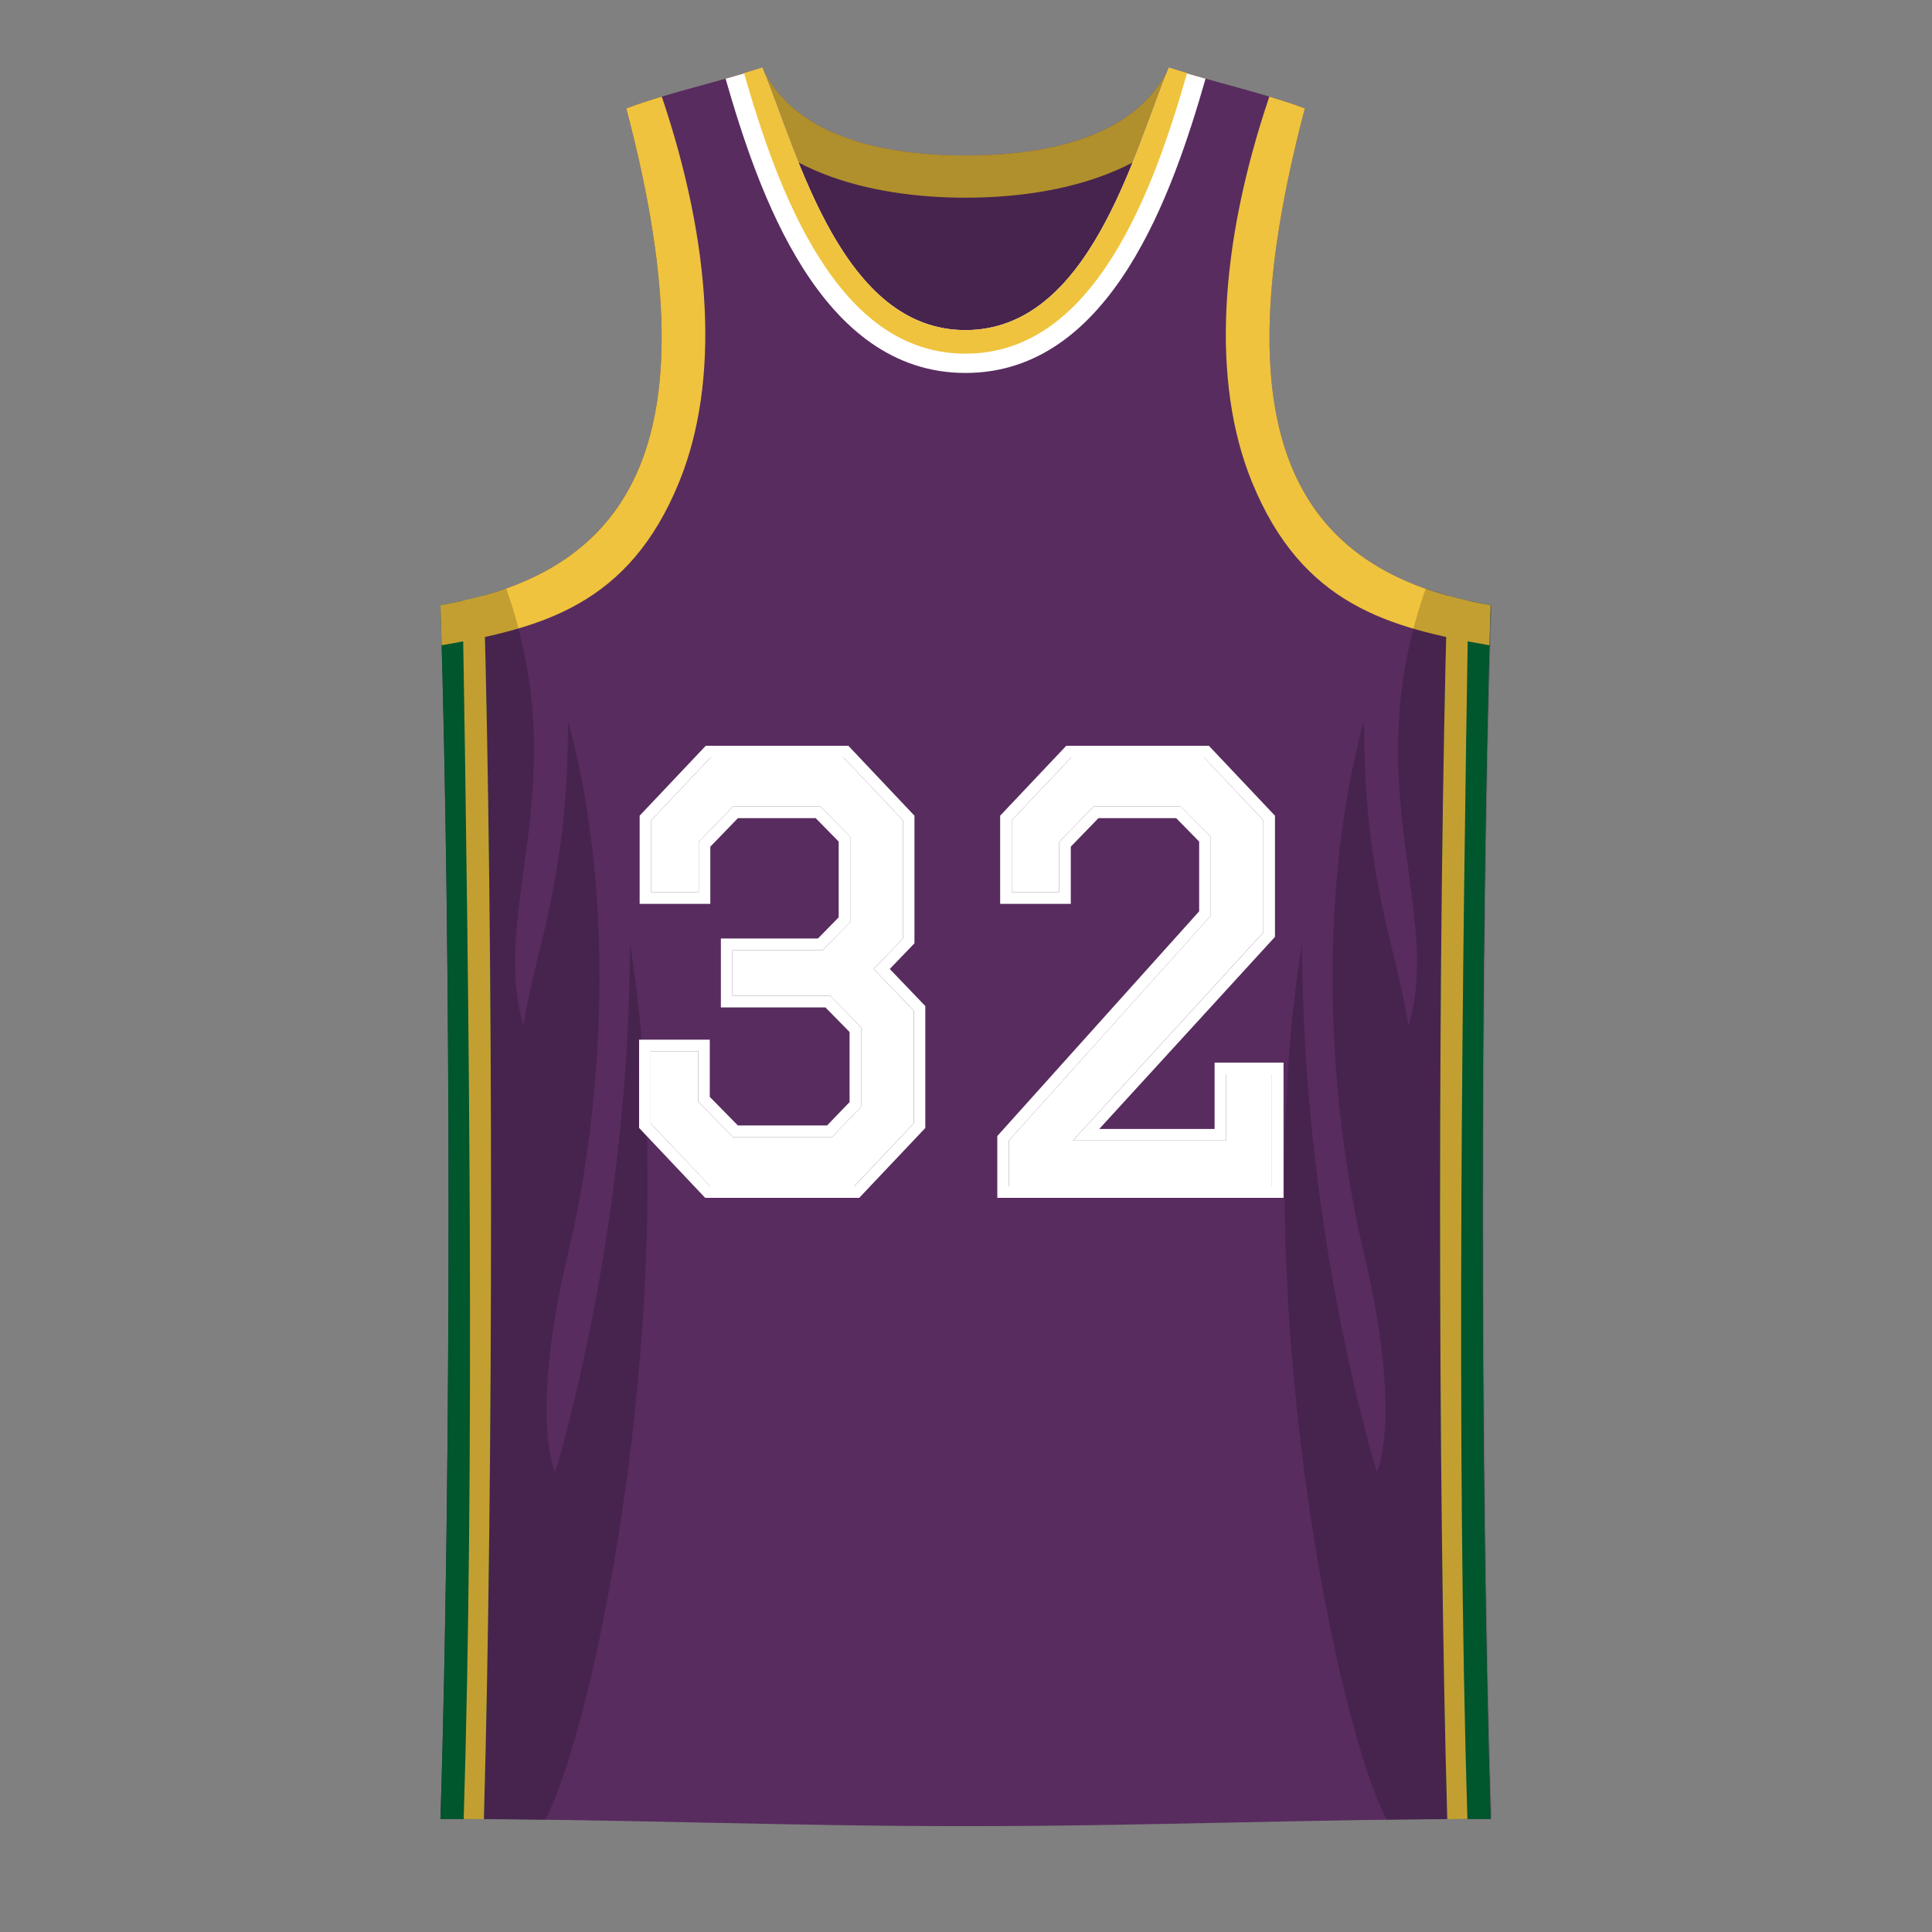
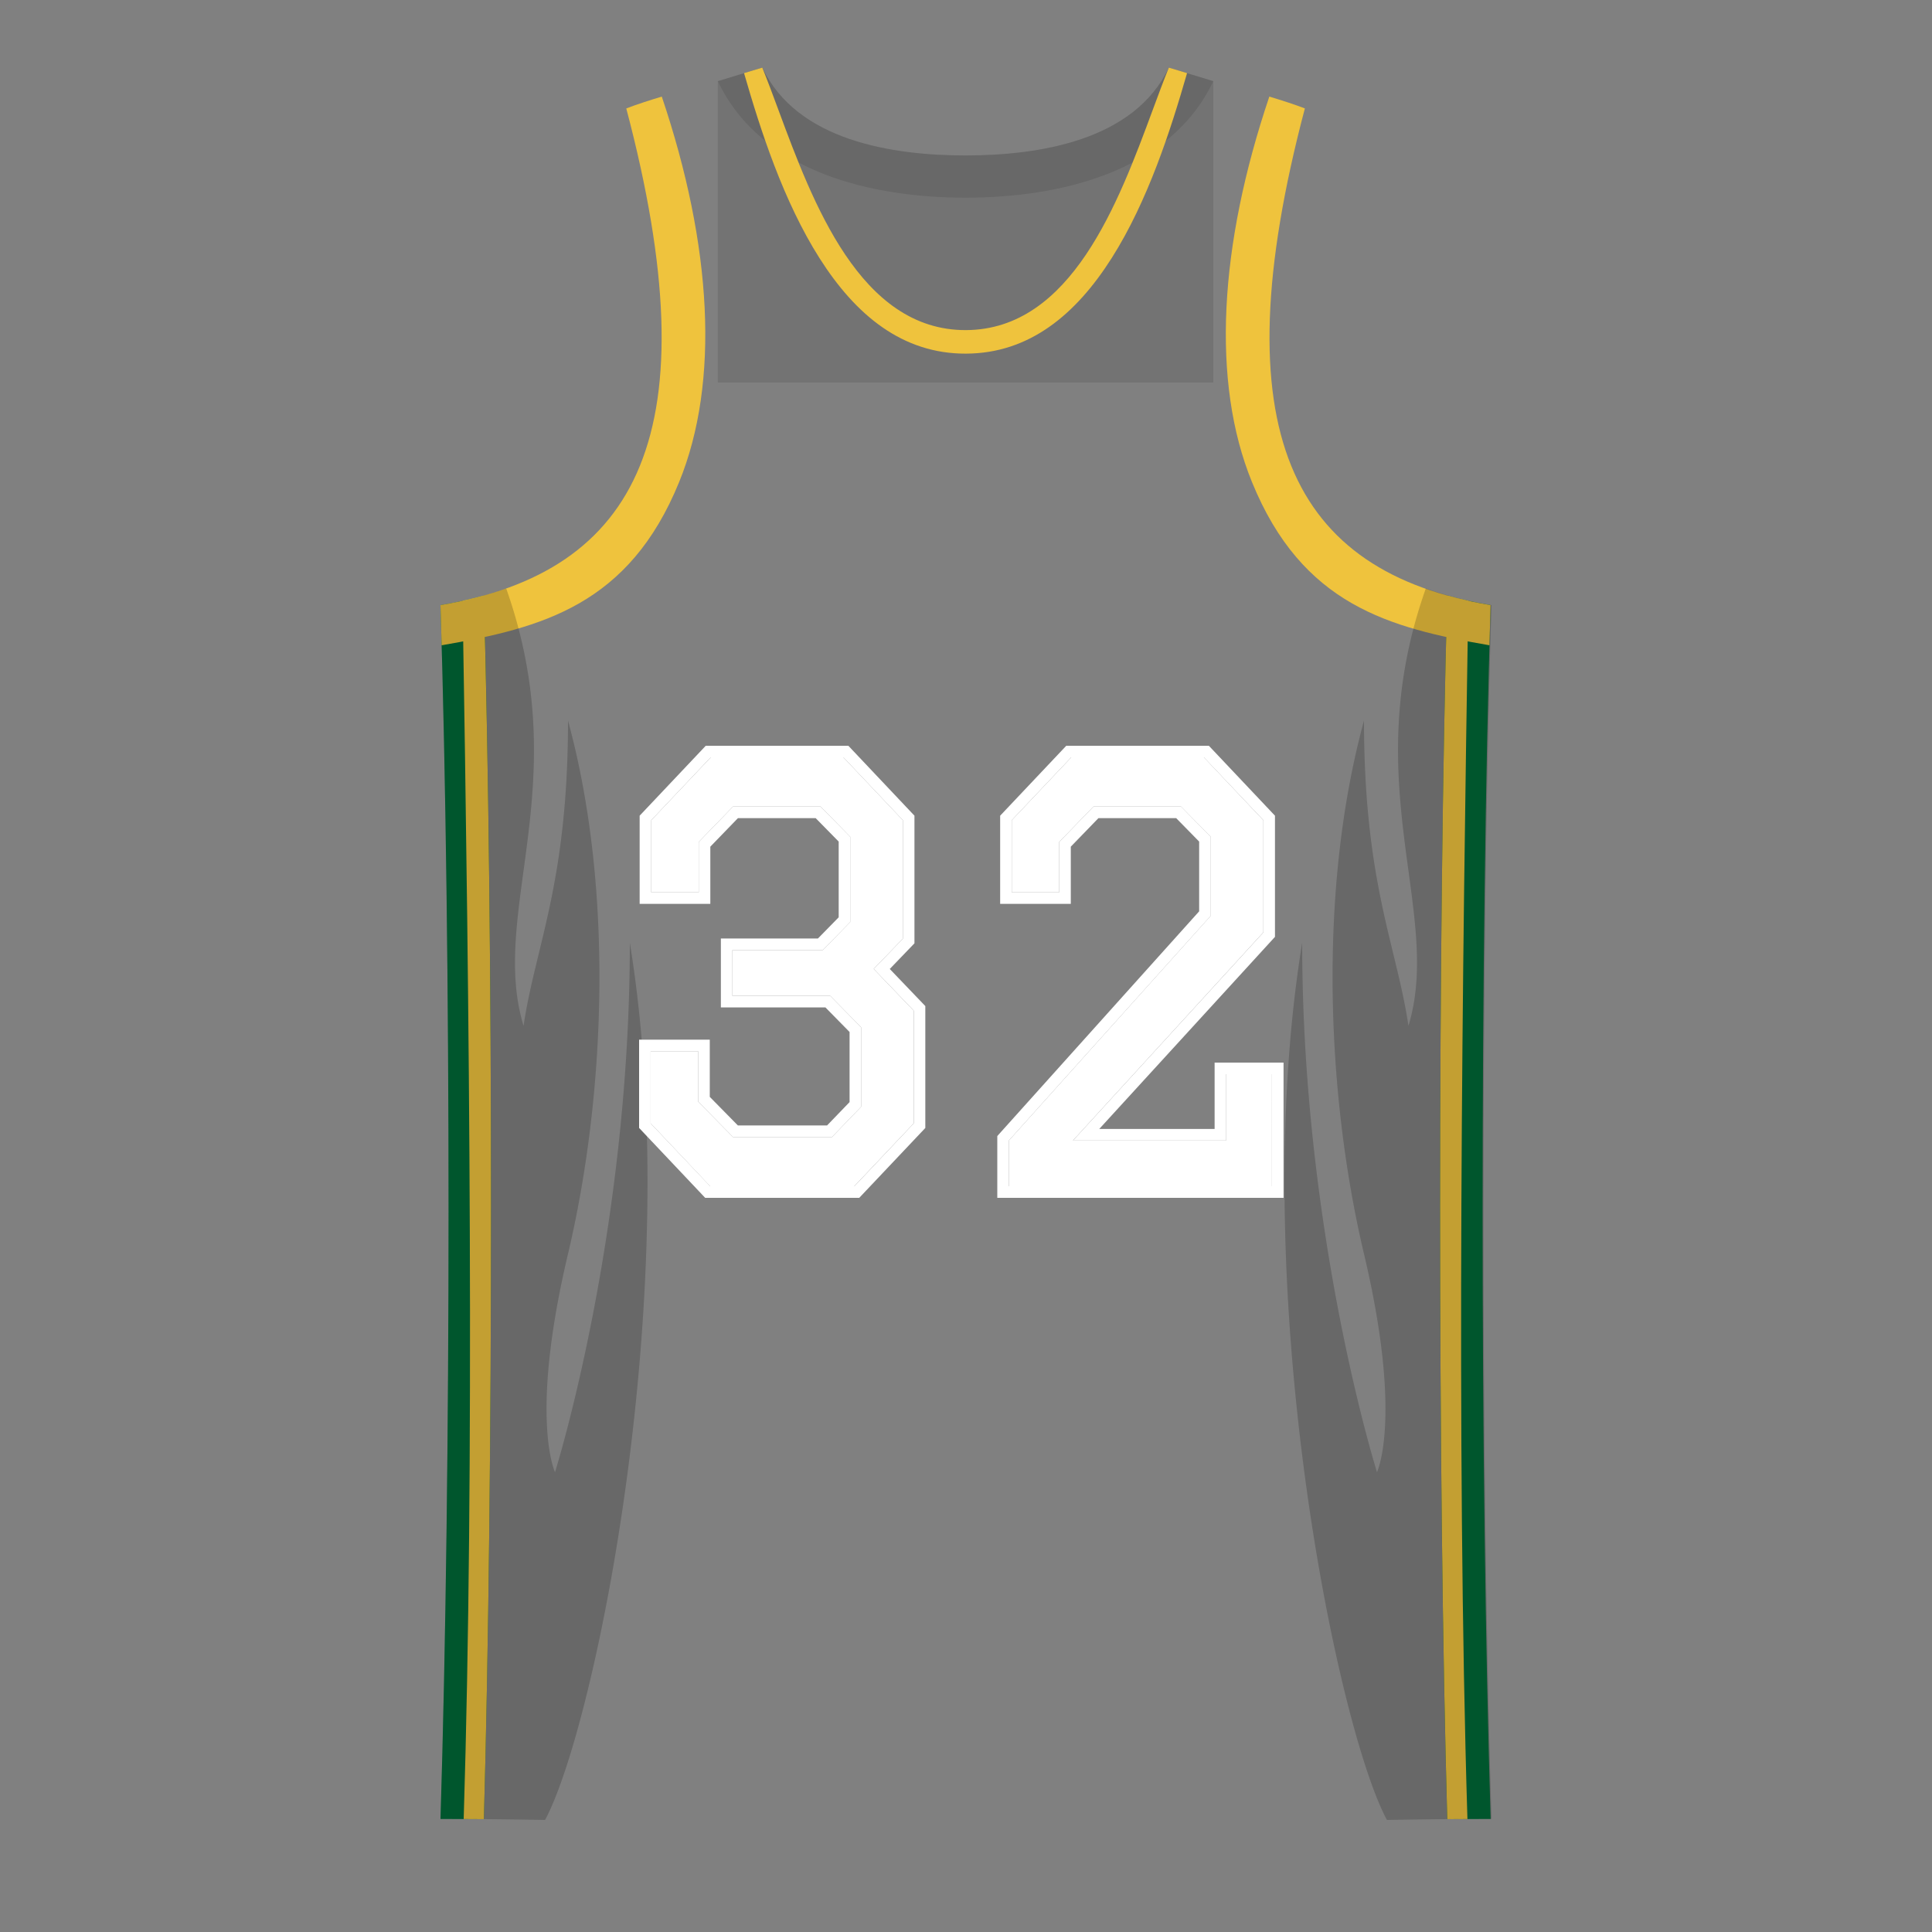
<svg xmlns="http://www.w3.org/2000/svg" width="500" height="500" fill="none" viewBox="0 0 500 500">
  <rect x="0" y="0" width="500" height="500" fill="#808080" stroke="none" />
-   <path fill="#582C5F" d="M314 99V21l-11.5-3.5c-8.97 18.94-33.7 22.7-52.5 22.73-18.85.02-43.72-3.72-52.72-22.73l-11.5 3.5v78H314Z" />
-   <path fill="#EFC33D" d="m185.78 21 11.5-3.5c9 19 33.87 22.75 52.72 22.73 18.8-.02 43.53-3.79 52.5-22.73L314 21c-11.23 23.7-40.08 30.13-64 30.16-23.98.02-52.97-6.4-64.22-30.16Z" />
-   <path fill="#000" fill-opacity=".1" d="M314 99V21l-11.5-3.5c-8.97 18.94-33.7 22.7-52.5 22.73-18.85.02-43.72-3.72-52.72-22.73l-11.5 3.5v78H314Z" />
  <path fill="#000" fill-opacity=".1" d="M314 99V21l-11.5-3.5c-8.97 18.94-33.7 22.7-52.5 22.73-18.85.02-43.72-3.72-52.72-22.73l-11.5 3.5v78H314Z" />
  <path fill="#000" fill-opacity=".1" d="m185.78 21 11.5-3.5c9 19 33.87 22.75 52.72 22.73 18.8-.02 43.53-3.79 52.5-22.73L314 21c-11.23 23.7-40.08 30.13-64 30.16-23.98.02-52.97-6.4-64.22-30.16Z" />
-   <path fill="#582C5F" d="M114 156.6c2.78 89.4 2.78 224.4 0 314.14 45.3 0 90.7 1.91 136 1.86 45.3.05 90.47-1.86 135.77-1.86C383 381 383 246 385.77 156.6 334.5 148 315.5 112 337.7 28.06 327 24 311.5 20.6 302.5 17.5c-9.37 22.95-20.69 67.78-52.5 67.93-31.93.15-43.36-45-52.72-67.93-9 3.11-24.5 6.5-35.2 10.56C184.28 112 165.28 148 114 156.6Z" />
-   <path fill="#fff" d="M197.28 17.5c9.36 22.93 20.79 68.08 52.72 67.93 31.81-.15 43.13-44.98 52.5-67.93 2.69.93 5.95 1.88 9.5 2.87-8.46 29.4-24.32 76.04-62 76.15-37.8.12-53.76-46.73-62.22-76.15 3.54-.99 6.8-1.94 9.5-2.87Z" />
  <path fill="#EFC33D" d="m307.21 18.92-4.71-1.42c-1.34 3.27-2.71 7-4.18 10.96-8.84 23.87-21.04 56.85-48.32 56.97-27.4.13-39.7-33.1-48.56-57.02-1.47-3.95-2.84-7.66-4.16-10.91l-4.72 1.42.02.07c4.23 14.69 10.18 33.14 19.53 47.85 9.33 14.69 21.43 24.74 37.87 24.68 16.4-.05 28.46-10.11 37.75-24.77 9.32-14.7 15.24-33.09 19.46-47.76l.02-.07Z" />
  <path fill="#006937" d="M125.23 470.8c2.47-88.04 2.47-229.1 0-316.67-3.56 1-7.3 1.81-11.23 2.47 2.78 89.4 2.78 224.4 0 314.14 3.8 0 7.53.02 11.23.05ZM374.54 470.8c-2.47-88.04-2.46-229.1.01-316.67 3.55 1 7.3 1.81 11.22 2.47-2.77 89.4-2.77 224.4 0 314.14-3.79 0-7.52.02-11.23.05Z" />
  <path fill="#EFC33D" d="M125.22 154.13c2.48 87.56 2.48 228.63.01 316.66-1.73-.01-3.48-.03-5.23-.03 2.83-91.56 1.5-207.76-.29-315.26 1.89-.41 3.73-.87 5.51-1.37ZM374.55 154.13c-2.47 87.56-2.48 228.63 0 316.66 1.73-.01 3.47-.03 5.22-.03-2.97-96.43-1.27-222.76.23-315.27-1.86-.41-3.68-.87-5.45-1.36Z" />
  <path fill="#EFC33D" d="M337.7 28.06c-2.8-1.07-5.94-2.08-9.2-3.06-13 38.5-15.07 73.82-4.5 99.73 12.99 31.87 35.5 37.77 61.47 42.27l.3-10.4C334.5 148 315.5 112 337.7 28.06ZM162.08 28.06c2.8-1.07 5.93-2.08 9.19-3.06 13 38.5 15.07 73.82 4.5 99.73-12.98 31.87-35.5 37.77-61.47 42.27l-.3-10.4c51.28-8.6 70.28-44.6 48.08-128.54Z" />
  <path fill="#000" fill-opacity=".1" d="M114 470.74c9.2 0 18.04.1 27.06.26C154 447 177.5 333 163 244c0 75.5-19.36 137-19.36 137s-6.73-13.89 3.36-56.5c9.61-40.6 12-94 0-138 0 42-8.5 58.5-11.5 79-9-29.5 13.45-62.5-4.5-113.2a100.17 100.17 0 0 1-17 4.3c2.78 89.41 2.78 224.4 0 314.14ZM386 470.74c-9.2 0-18.04.1-27.06.26C346 447 322.5 333 337 244c0 75.5 19.36 137 19.36 137s6.73-13.89-3.36-56.5c-9.61-40.6-12-94 0-138 0 42 8.5 58.5 11.5 79 9-29.5-13.45-62.5 4.5-113.2 5.2 1.85 10.87 3.27 17 4.3-2.77 89.41-2.77 224.4 0 314.14Z" />
  <path fill="#000" fill-opacity=".1" d="M114 470.74c9.2 0 18.04.1 27.06.26C154 447 177.5 333 163 244c0 75.5-19.36 137-19.36 137s-6.73-13.89 3.36-56.5c9.61-40.6 12-94 0-138 0 42-8.5 58.5-11.5 79-9-29.5 13.45-62.5-4.5-113.2a100.17 100.17 0 0 1-17 4.3c2.78 89.41 2.78 224.4 0 314.14ZM386 470.74c-9.2 0-18.04.1-27.06.26C346 447 322.5 333 337 244c0 75.5 19.36 137 19.36 137s6.73-13.89-3.36-56.5c-9.61-40.6-12-94 0-138 0 42 8.5 58.5 11.5 79 9-29.5-13.45-62.5 4.5-113.2 5.2 1.85 10.87 3.27 17 4.3-2.77 89.41-2.77 224.4 0 314.14Z" />
  <path fill="#fff" d="M189.56 257.72v-11.84h23.38l7.1-7.26v-22.05l-7.69-7.84h-22.64l-8.88 9.17v13.03h-12.29v-18.65l15.4-16.28h34.33l15.4 16.28v30.64l-7.56 7.84 10.36 10.8v29.16L221.08 307h-37.3l-15.39-16.28v-18.65h12.29v13.03l9.03 9.17h25.6l7.55-7.84v-20.57l-8-8.14h-25.3ZM329.18 307H261.1v-11.84L313.34 237v-20.43l-7.7-7.84H283l-8.88 9.17v13.03h-12.28v-18.65l15.4-16.28h34.33l15.39 16.28v29l-49.28 53.88h39.66v-17.17h11.84V307Z" />
  <path fill="#fff" fill-rule="evenodd" d="M186.56 260.72v-17.84h25.12l5.37-5.48v-19.6l-5.96-6.07h-20.11l-7.15 7.39v14.8h-18.29V211.1l17.1-18.09h36.92l17.1 18.09v33.03l-6.39 6.64 9.2 9.6v31.55L222.37 310H182.5l-17.1-18.09v-22.84h18.29v14.8l7.28 7.4h23.07l5.83-6.05v-18.14l-6.25-6.36h-27.05Zm28.3-3 8 8.14v20.57l-7.55 7.84h-25.6l-9.03-9.17v-13.03h-12.29v18.65L183.8 307h37.3l15.38-16.28v-29.16l-10.36-10.8 7.55-7.84v-30.64L218.27 196h-34.34l-15.39 16.28v18.65h12.29V217.9l8.88-9.17h22.64l7.7 7.84v22.05l-7.1 7.26h-23.4v11.84h25.32ZM332.19 310H258.1v-15.99l52.24-58.16V217.8l-5.95-6.07h-20.11l-7.16 7.39v14.8h-18.28V211.1l17.1-18.09h36.92l17.1 18.09v31.36l-45.47 49.71h29.85v-17.17h17.84V310Zm-14.84-14.84h-39.66l49.28-53.87v-29.01L311.56 196h-34.33l-15.39 16.28v18.65h12.28V217.9l8.88-9.17h22.65l7.7 7.84V237l-52.25 58.16V307h68.08v-29h-11.84v17.16Z" clip-rule="evenodd" />
</svg>